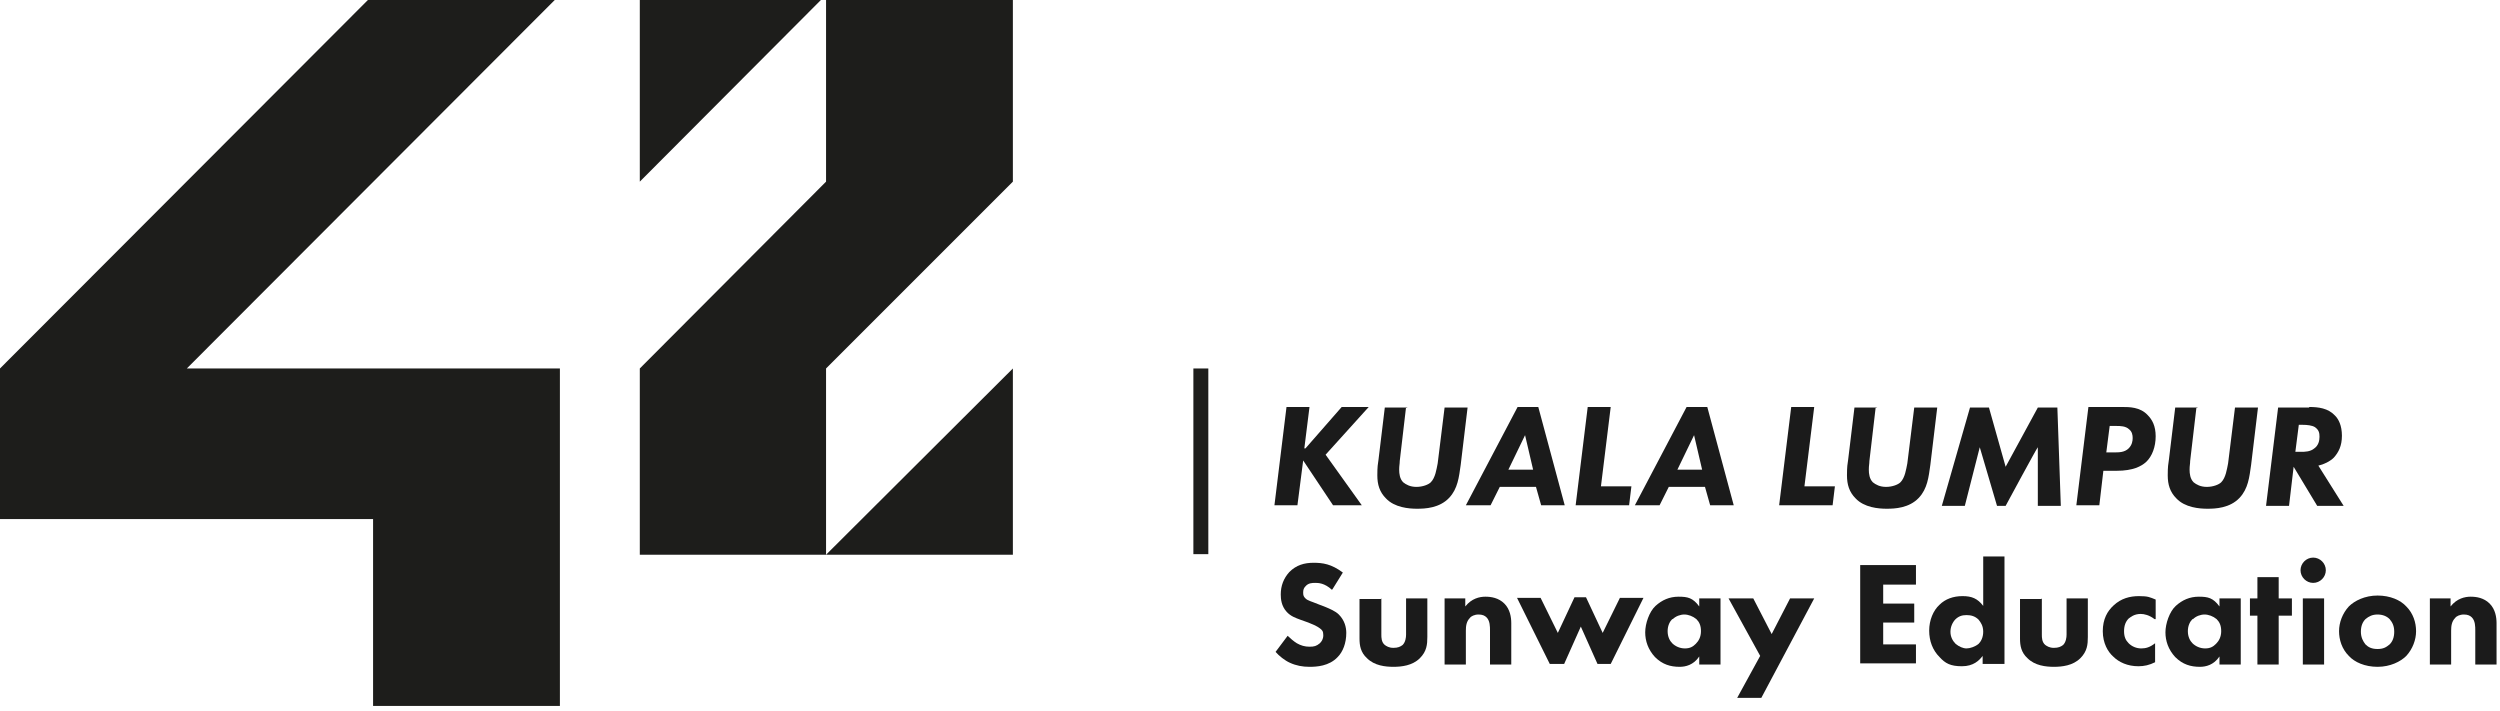
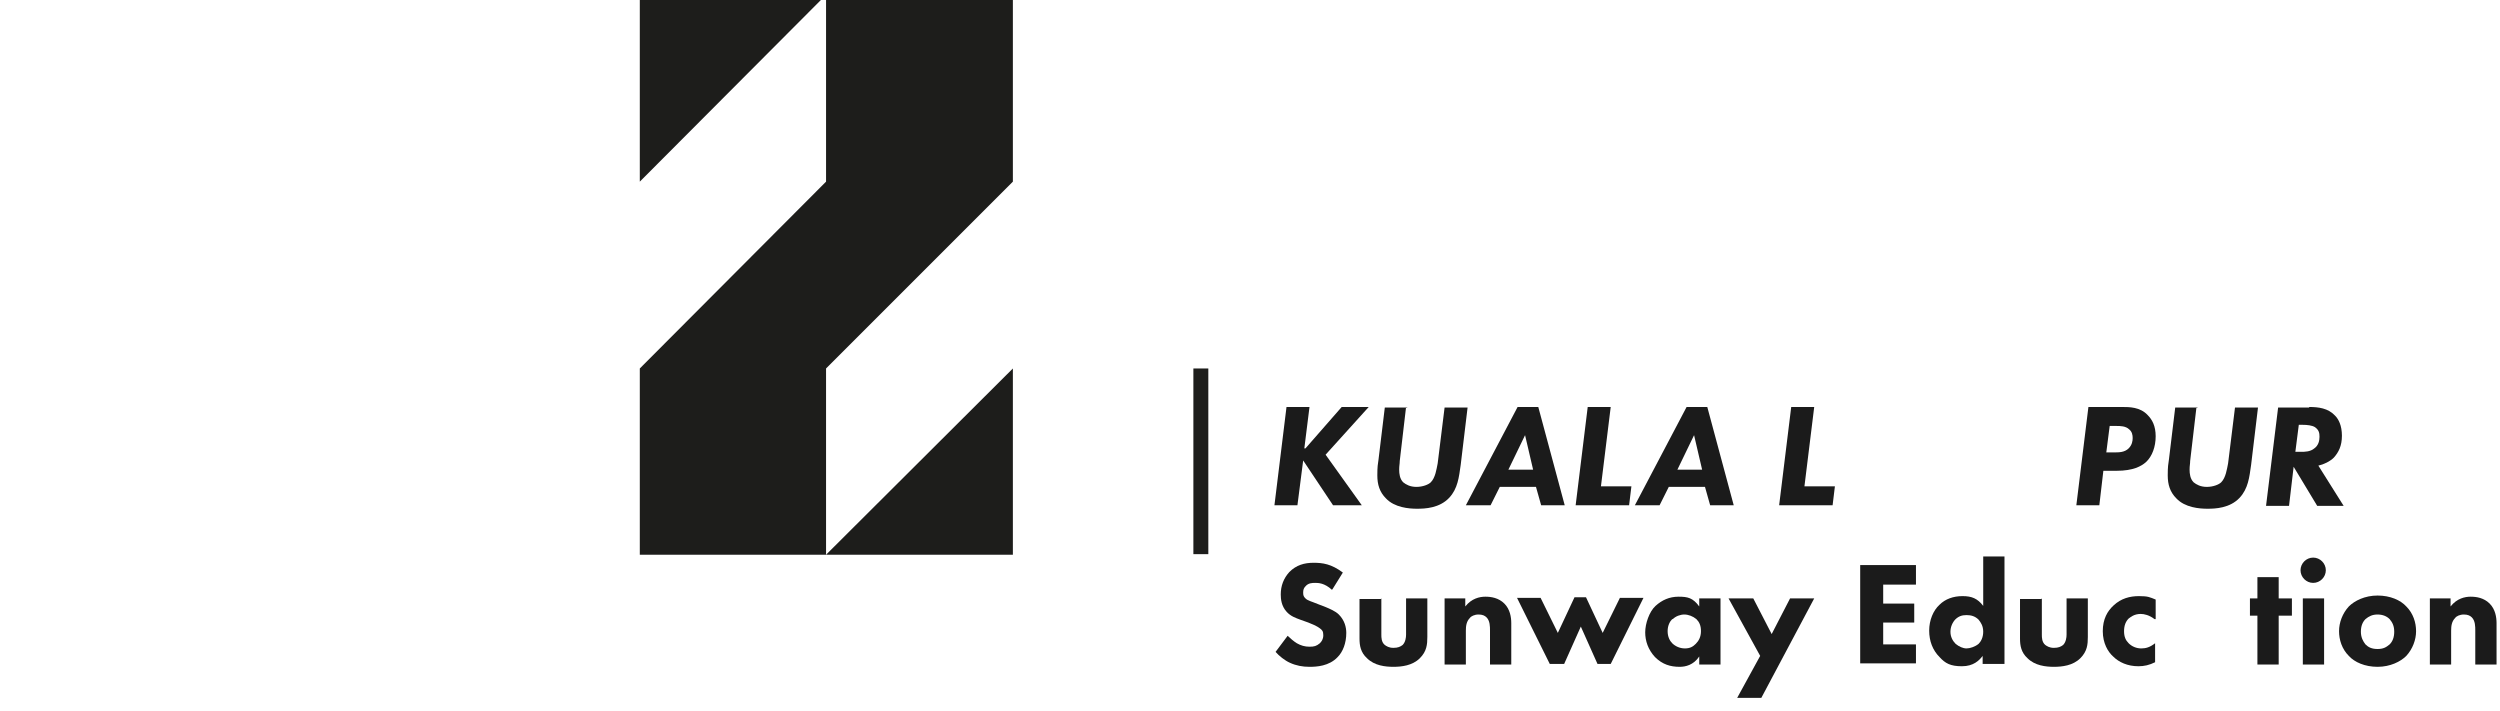
<svg xmlns="http://www.w3.org/2000/svg" id="Calque_1" version="1.1" viewBox="0 0 434.9 123.6">
  <defs>
    <style>
      .st0 {
        fill: #1b1b1b;
      }

      .st1 {
        fill: #1d1d1b;
      }
    </style>
  </defs>
-   <polygon class="st1" points="97.4 -.9 64.9 -.9 0 64.1 0 90.3 64.9 90.3 64.9 122.8 97.4 122.8 97.4 64.1 32.5 64.1 97.4 -.9" />
  <polygon class="st1" points="111.3 31.6 143.7 -.9 111.3 -.9 111.3 31.6" />
  <polygon class="st1" points="176.2 31.6 176.2 -.9 143.7 -.9 143.7 31.6 111.3 64.1 111.3 96.5 143.7 96.5 143.7 64.1 176.2 31.6" />
  <polygon class="st1" points="176.2 64.1 143.7 96.5 176.2 96.5 176.2 64.1" />
  <rect class="st1" x="207.6" y="64.1" width="2.6" height="32.3" />
  <g>
    <path class="st0" d="M227.1,78l6.3-7.2h4.7l-7.5,8.3,6.3,8.8h-5l-5.2-7.8-1,7.8h-4l2.1-17.1h4l-.9,7.2Z" />
    <path class="st0" d="M244.6,70.8l-1.1,9.4c0,.5-.1.8-.1,1.5s.1,1.6.7,2.2c.5.4,1.2.8,2.3.8s2.1-.4,2.5-.8c.8-.8,1-2.3,1.2-3.3l1.2-9.7h4l-1.2,10c-.3,2.1-.5,4.1-2,5.7-1.7,1.8-4.2,1.9-5.6,1.9s-3.9-.2-5.4-1.8c-1.1-1.1-1.5-2.4-1.5-4s.1-2,.2-2.7l1.1-9.1h4Z" />
    <path class="st0" d="M267.4,84.7h-6.5l-1.6,3.2h-4.3l9-17.1h3.6l4.6,17.1h-4.1l-.9-3.2ZM266.7,81.7l-1.4-6-2.9,6h4.3Z" />
    <path class="st0" d="M280.2,70.8l-1.7,13.8h5.3l-.4,3.3h-9.3l2.1-17.1h4Z" />
    <path class="st0" d="M296.8,84.7h-6.5l-1.6,3.2h-4.3l9-17.1h3.6l4.6,17.1h-4.1l-.9-3.2ZM296.1,81.7l-1.4-6-2.9,6h4.3Z" />
    <path class="st0" d="M315.6,70.8l-1.7,13.8h5.3l-.4,3.3h-9.3l2.1-17.1h4Z" />
-     <path class="st0" d="M326.3,70.8l-1.1,9.4c0,.5-.1.8-.1,1.5s.1,1.6.7,2.2c.5.4,1.2.8,2.3.8s2.1-.4,2.5-.8c.8-.8,1-2.3,1.2-3.3l1.2-9.7h4l-1.2,10c-.3,2.1-.5,4.1-2,5.7-1.7,1.8-4.2,1.9-5.6,1.9s-3.9-.2-5.4-1.8c-1.1-1.1-1.5-2.4-1.5-4s.1-2,.2-2.7l1.1-9.1h4Z" />
-     <path class="st0" d="M337.8,88l4.9-17.1h3.3l2.9,10.3,5.6-10.3h3.4l.6,17.1h-4v-10.2c-.1,0-5.6,10.2-5.6,10.2h-1.5l-3-10.2-2.6,10.2h-4Z" />
    <path class="st0" d="M369.2,70.8c1.2,0,3.1,0,4.4,1.4.8.8,1.4,1.9,1.4,3.7s-.6,3.5-1.7,4.5c-.8.7-2.2,1.5-5.1,1.5h-2.3l-.7,6h-4l2.1-17.1h5.8ZM366.4,78.7h1.4c.8,0,1.8,0,2.5-.7.6-.6.7-1.3.7-1.8s-.1-1.1-.6-1.5c-.6-.6-1.6-.6-2.2-.6h-1.2l-.6,4.7Z" />
    <path class="st0" d="M382.1,70.8l-1.1,9.4c0,.5-.1.8-.1,1.5s.1,1.6.7,2.2c.5.4,1.2.8,2.3.8s2.1-.4,2.5-.8c.8-.8,1-2.3,1.2-3.3l1.2-9.7h4l-1.2,10c-.3,2.1-.5,4.1-2,5.7-1.7,1.8-4.2,1.9-5.6,1.9s-3.9-.2-5.4-1.8c-1.1-1.1-1.5-2.4-1.5-4s.1-2,.2-2.7l1.1-9.1h4Z" />
    <path class="st0" d="M401.7,70.8c1.6,0,3.3.2,4.5,1.5.6.6,1.2,1.7,1.2,3.5s-.6,2.9-1.4,3.8c-.7.7-1.8,1.2-2.7,1.4l4.4,7h-4.6l-4.1-6.8-.8,6.8h-4l2.1-17.1h5.4ZM399.3,78.6h1c.6,0,1.6,0,2.3-.6.7-.5.9-1.3.9-2s-.1-1.2-.8-1.7c-.5-.3-1.3-.4-2.2-.4h-.6l-.6,4.7Z" />
  </g>
  <g>
    <path class="st0" d="M231.7,102.6c-1.3-1.2-2.4-1.2-2.9-1.2s-1.2,0-1.7.6c-.3.3-.4.6-.4,1.1s.1.7.4,1c.4.4,1,.5,2.2,1l1.3.5c.7.3,1.7.7,2.3,1.3,1,1,1.3,2.2,1.3,3.2,0,1.8-.6,3.3-1.5,4.2-1.5,1.6-3.7,1.7-4.9,1.7s-2.3-.2-3.4-.7c-.9-.4-1.9-1.2-2.5-1.9l2.1-2.8c.4.4,1.1,1,1.6,1.3.7.4,1.4.6,2.2.6s1.2-.1,1.8-.6c.3-.3.6-.7.6-1.4s-.2-.9-.6-1.2c-.5-.4-1.5-.8-2-1l-1.4-.5c-.8-.3-1.7-.6-2.4-1.4-.9-1-1-2.2-1-3,0-1.5.5-2.8,1.5-3.9,1.2-1.2,2.6-1.6,4.2-1.6s3.1.2,5.1,1.7l-1.8,2.9Z" />
    <path class="st0" d="M240.3,104.1v6.3c0,.5,0,1.3.6,1.8.3.2.7.5,1.5.5s1.2-.2,1.6-.5c.5-.5.6-1.3.6-1.8v-6.3h3.7v6.7c0,1.3-.1,2.5-1.3,3.7-1.3,1.3-3.2,1.5-4.6,1.5s-3.3-.2-4.6-1.5c-1.1-1-1.3-2.2-1.3-3.4v-6.9h3.7Z" />
    <path class="st0" d="M251.2,104.1h3.7v1.4c1.1-1.4,2.5-1.7,3.5-1.7s2.3.2,3.3,1.2,1.2,2.4,1.2,3.4v7.2h-3.7v-5.9c0-.7,0-1.7-.6-2.3-.3-.3-.7-.5-1.4-.5s-1.3.3-1.5.6c-.6.6-.7,1.4-.7,2.2v5.9h-3.7v-11.5Z" />
    <path class="st0" d="M271.9,115.5h-2.3l-5.7-11.5h4.1l3,6.1,2.9-6.2h2l2.9,6.2,3-6.1h4.1l-5.7,11.5h-2.3l-2.9-6.5-2.9,6.5Z" />
    <path class="st0" d="M295.6,104.1h3.7v11.5h-3.7v-1.4c-1,1.5-2.4,1.8-3.4,1.8-1.6,0-3-.4-4.3-1.7-1.2-1.3-1.7-2.8-1.7-4.3s.7-3.6,1.8-4.6,2.4-1.6,4-1.6,2.5.2,3.6,1.7v-1.3ZM290.9,107.7c-.4.4-.8,1.1-.8,2.1s.4,1.7.8,2.1c.5.5,1.3.9,2.2.9s1.4-.3,1.9-.8c.5-.5.9-1.2.9-2.2s-.3-1.6-.8-2.1c-.6-.5-1.4-.8-2.1-.8s-1.5.3-2,.8Z" />
    <path class="st0" d="M306.2,114.1l-5.5-10h4.3l3.2,6.2,3.2-6.2h4.2l-9.2,17.3h-4.2l4-7.3Z" />
    <path class="st0" d="M333.3,101.7h-5.7v3.3h5.4v3.3h-5.4v3.8h5.7v3.3h-9.7v-17.1h9.7v3.3Z" />
    <path class="st0" d="M348.6,115.5h-3.7v-1.4c-.6.8-1.6,1.8-3.6,1.8s-2.9-.5-3.9-1.6c-1.2-1.2-1.8-2.8-1.8-4.6s.7-3.5,1.8-4.5c1-1,2.4-1.5,4-1.5s2.6.4,3.6,1.7v-8.6h3.7v18.7ZM340.2,107.7c-.5.5-.9,1.3-.9,2.2s.4,1.6.9,2.1c.6.5,1.3.8,1.9.8s1.5-.3,2.1-.8c.4-.4.8-1.1.8-2.1s-.4-1.6-.8-2.1c-.6-.6-1.3-.8-2.1-.8s-1.4.2-2,.8Z" />
    <path class="st0" d="M355.2,104.1v6.3c0,.5,0,1.3.6,1.8.3.2.7.5,1.5.5s1.2-.2,1.6-.5c.5-.5.6-1.3.6-1.8v-6.3h3.7v6.7c0,1.3-.1,2.5-1.3,3.7-1.3,1.3-3.2,1.5-4.6,1.5s-3.3-.2-4.6-1.5c-1.1-1-1.3-2.2-1.3-3.4v-6.9h3.7Z" />
    <path class="st0" d="M374.8,107.7c-.9-.7-1.8-.9-2.4-.9-1.2,0-1.8.6-2.1.8-.5.5-.8,1.2-.8,2.2s.3,1.6.8,2.1c.6.6,1.4.9,2.2.9s1.5-.2,2.4-.9v3.3c-1,.5-1.9.7-2.9.7-1.9,0-3.4-.7-4.4-1.7-.9-.8-1.8-2.3-1.8-4.4s.8-3.5,1.9-4.5c1.3-1.2,2.8-1.6,4.4-1.6s1.9.2,2.9.6v3.4Z" />
-     <path class="st0" d="M386.1,104.1h3.7v11.5h-3.7v-1.4c-1,1.5-2.4,1.8-3.4,1.8-1.6,0-3-.4-4.3-1.7-1.2-1.3-1.7-2.8-1.7-4.3s.7-3.6,1.8-4.6,2.4-1.6,4-1.6,2.5.2,3.6,1.7v-1.3ZM381.4,107.7c-.4.4-.8,1.1-.8,2.1s.4,1.7.8,2.1c.5.5,1.3.9,2.2.9s1.4-.3,1.9-.8c.5-.5.9-1.2.9-2.2s-.3-1.6-.8-2.1c-.6-.5-1.4-.8-2.1-.8s-1.5.3-2,.8Z" />
    <path class="st0" d="M396.4,107.1v8.5h-3.7v-8.5h-1.3v-3h1.3v-3.7h3.7v3.7h2.3v3h-2.3Z" />
    <path class="st0" d="M402.4,97c1.2,0,2.2,1,2.2,2.2s-1,2.2-2.2,2.2-2.2-1-2.2-2.2,1-2.2,2.2-2.2ZM404.3,104.1v11.5h-3.7v-11.5h3.7Z" />
    <path class="st0" d="M418.6,114.1c-1,1-2.8,1.9-5,1.9s-4-.8-5-1.9c-1.2-1.2-1.7-2.8-1.7-4.3s.6-3.1,1.7-4.3c1-1,2.8-1.9,5-1.9s4,.8,5,1.9c1.2,1.2,1.7,2.8,1.7,4.3s-.6,3.1-1.7,4.3ZM411.5,107.7c-.5.5-.8,1.2-.8,2.2s.4,1.7.8,2.2c.5.5,1.1.8,2.1.8s1.5-.3,2.1-.8c.5-.5.8-1.2.8-2.2s-.3-1.6-.8-2.2c-.5-.5-1.2-.8-2.1-.8s-1.5.3-2.1.8Z" />
    <path class="st0" d="M422.6,104.1h3.7v1.4c1.1-1.4,2.5-1.7,3.5-1.7s2.3.2,3.3,1.2,1.2,2.4,1.2,3.4v7.2h-3.7v-5.9c0-.7,0-1.7-.6-2.3-.3-.3-.7-.5-1.4-.5s-1.3.3-1.5.6c-.6.6-.7,1.4-.7,2.2v5.9h-3.7v-11.5Z" />
  </g>
</svg>